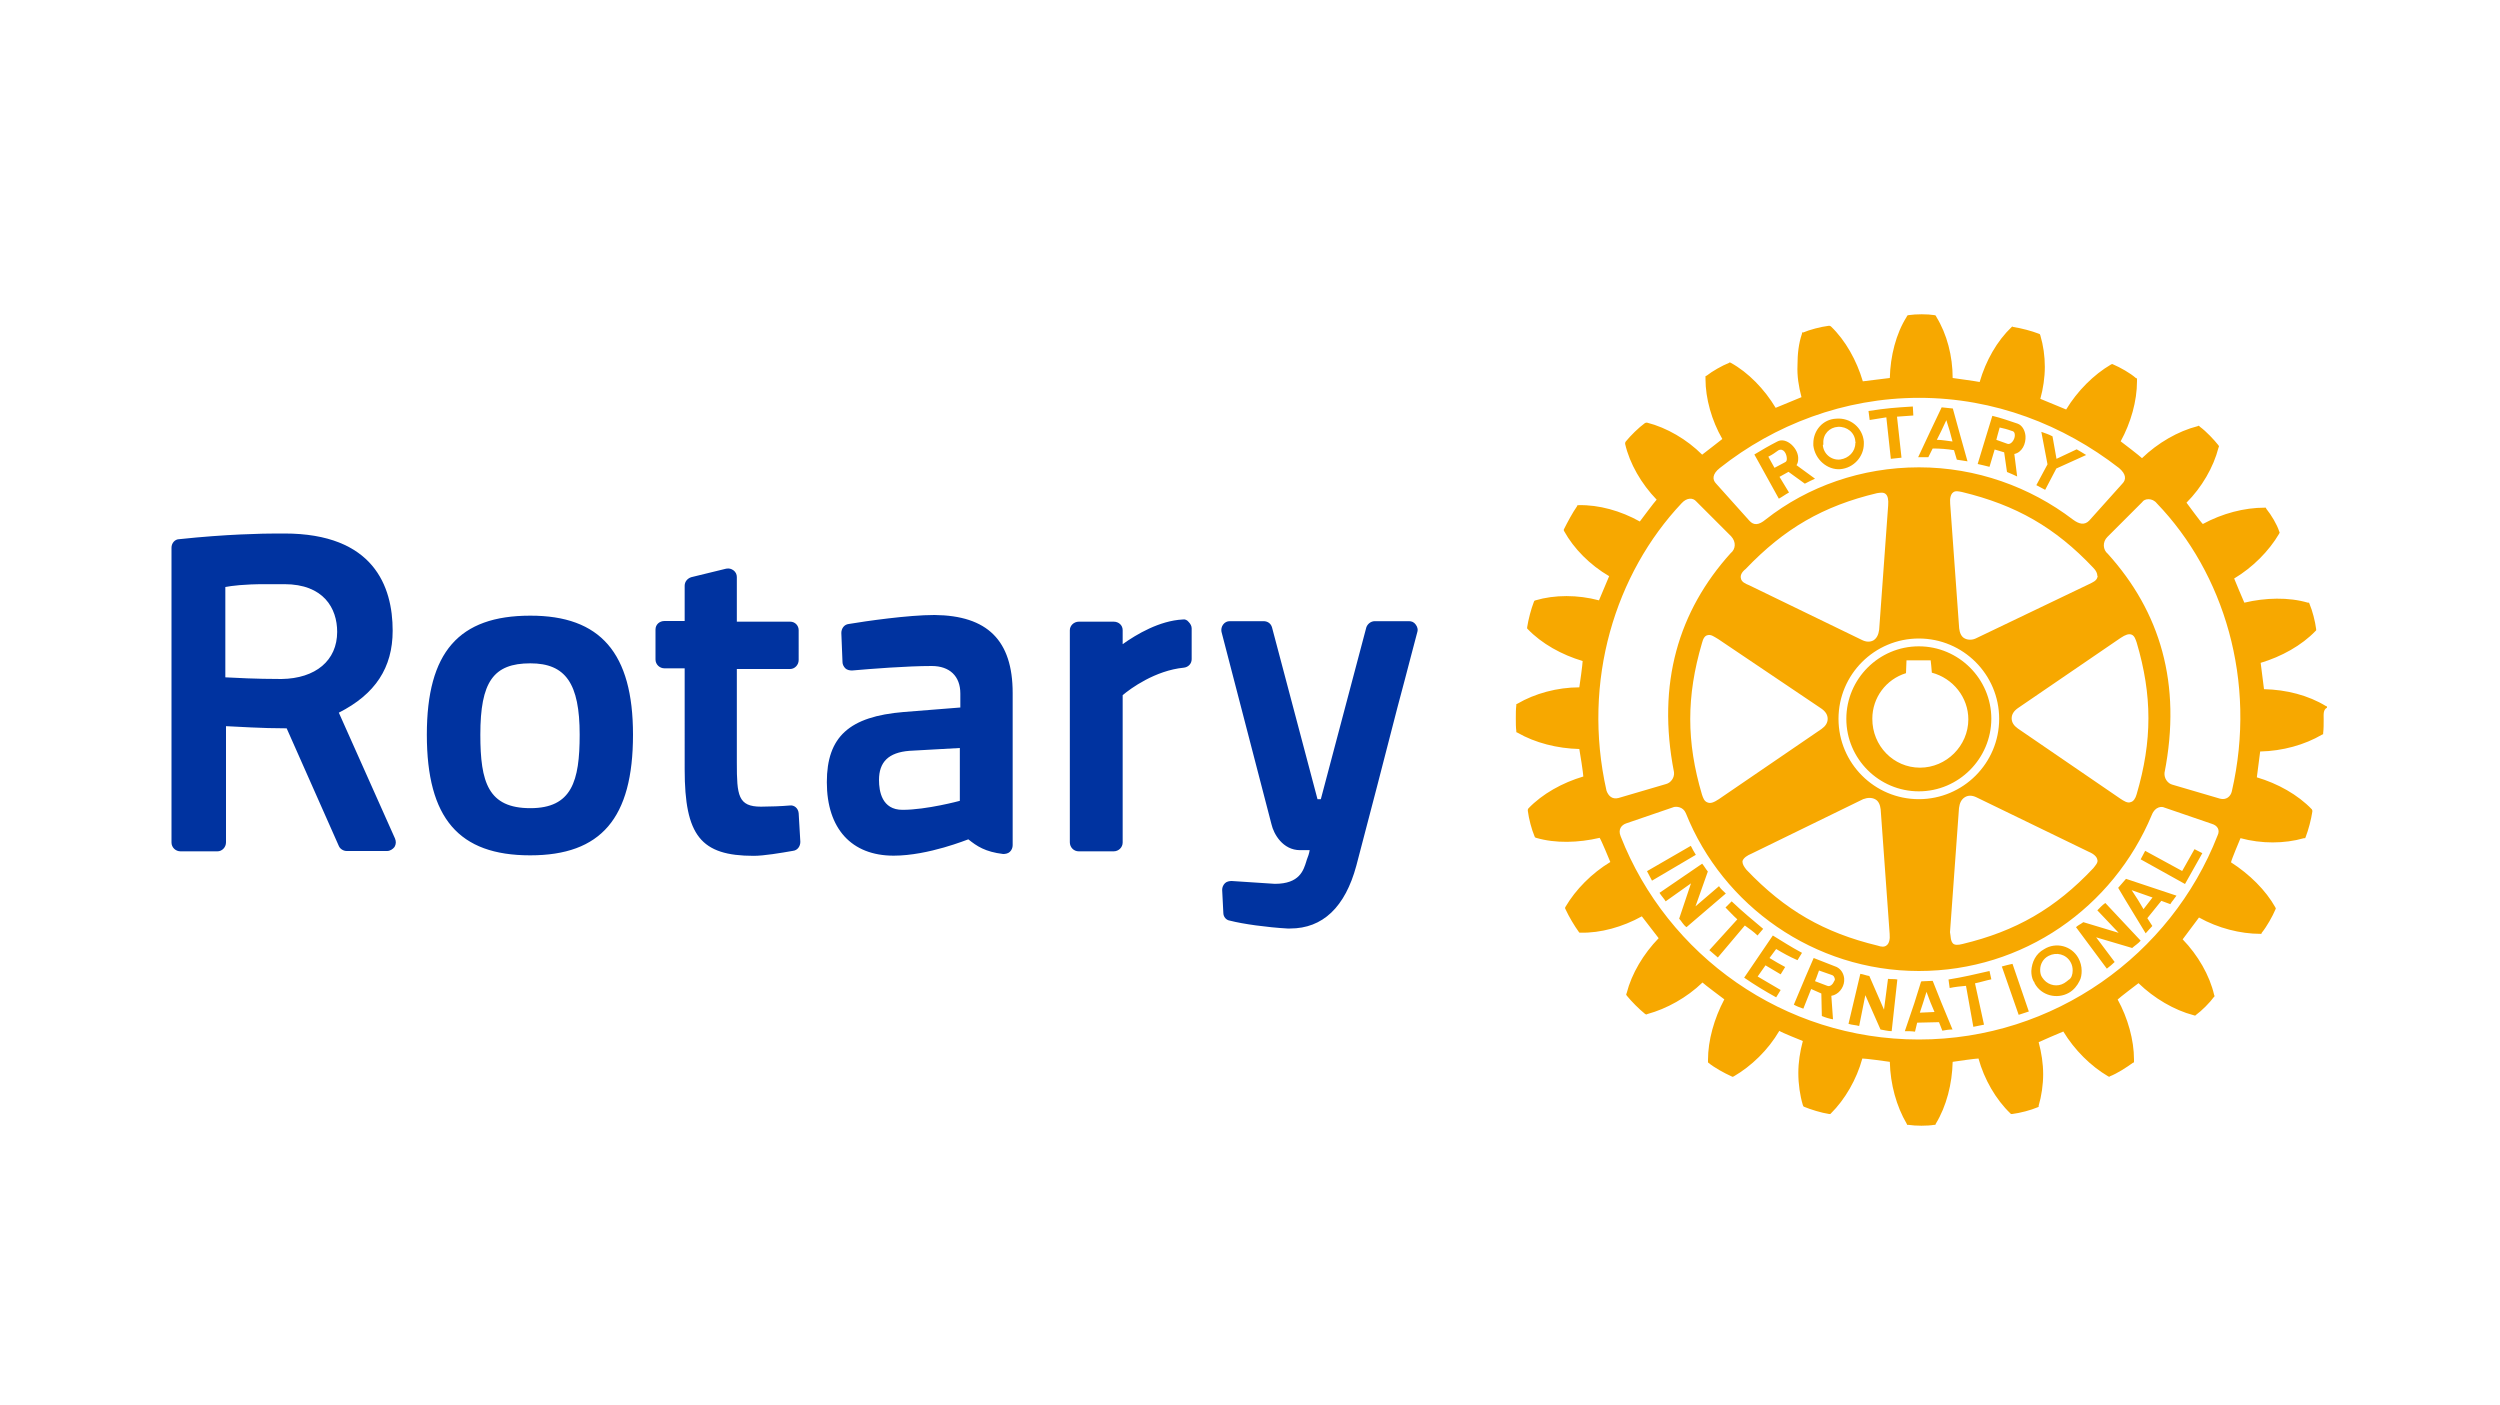
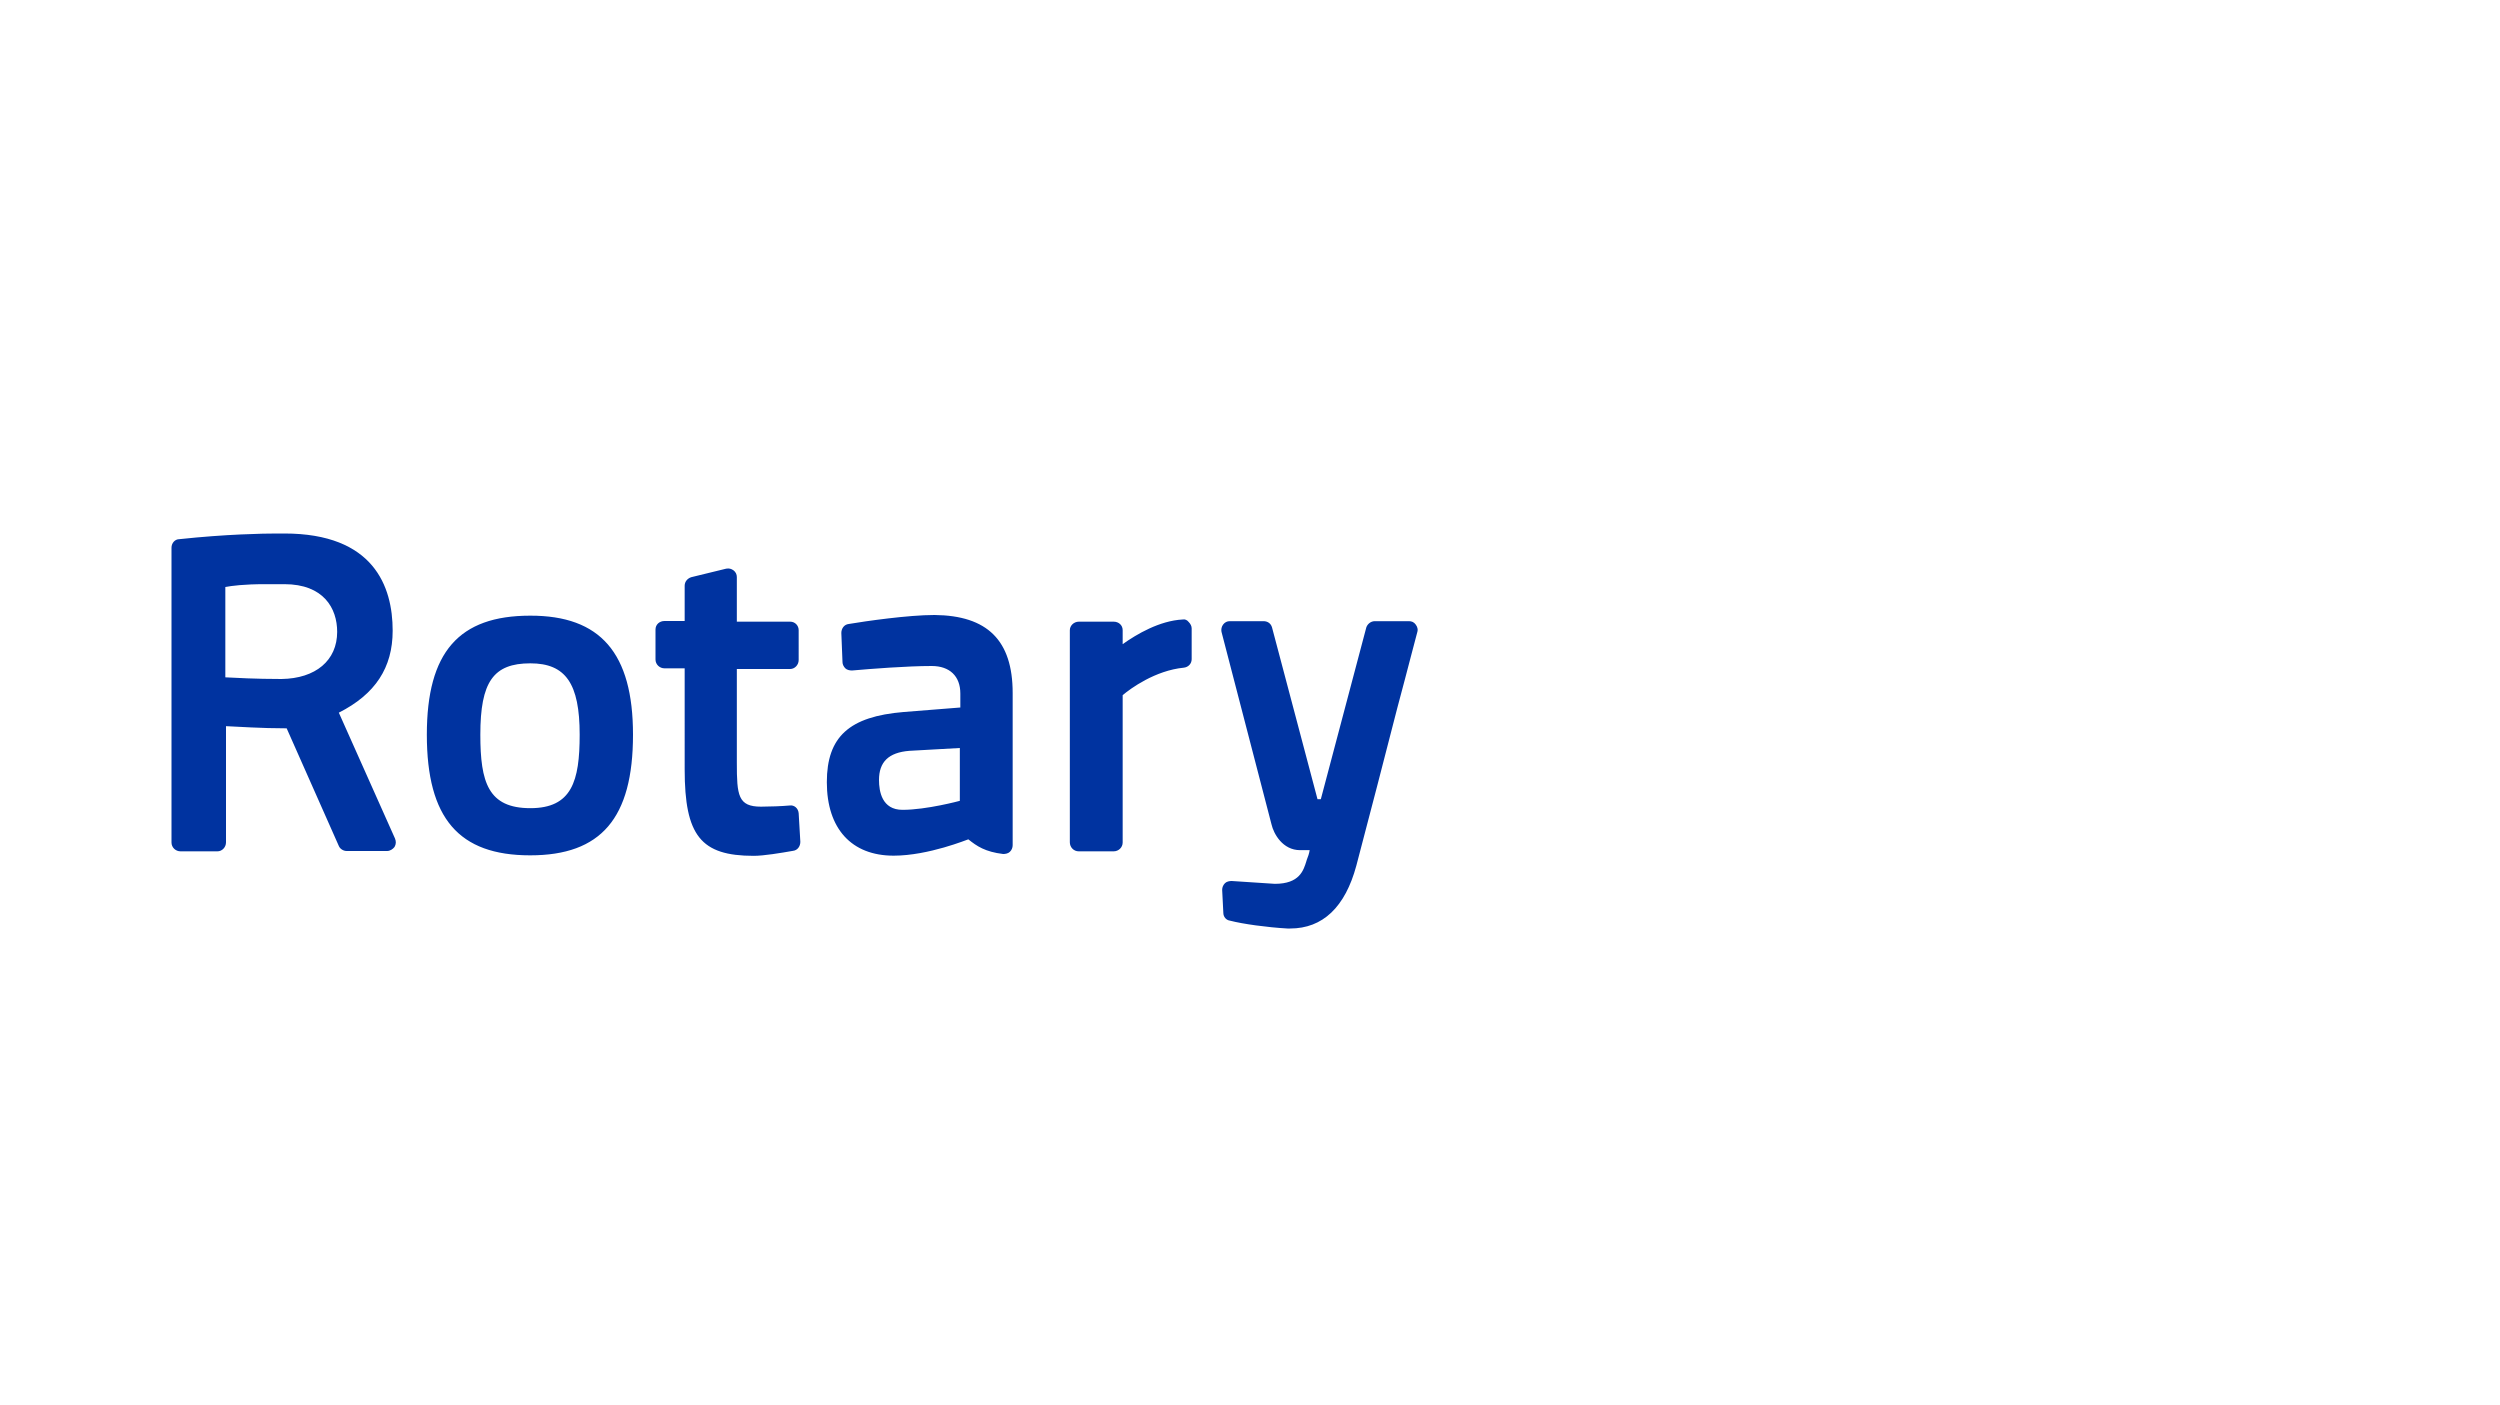
<svg xmlns="http://www.w3.org/2000/svg" version="1.1" id="Layer_1" x="0px" y="0px" viewBox="0 0 1500 843" style="enable-background:new 0 0 1500 843;" xml:space="preserve">
  <style type="text/css">
	.st0{fill:#0033A0;}
	.st1{fill:#F7A800;}
</style>
  <path class="st0" d="M479.2,487.9l1,17.2c0,2.7-1.7,5.1-4.4,5.4c-7.4,1.3-17.5,3-23.6,3c-31.7,0-41.4-12.1-41.4-51.9V401h-12.1  c-2.9,0-5.4-2.3-5.4-5.3c0,0,0-0.1,0-0.1v-17.9c0-3,2.4-5.1,5.4-5.1h12.1v-21.2c0-2.4,1.7-4.4,4-5.1l20.9-5.1c1.7-0.3,3,0,4.4,1  c1.3,1,2,2.4,2,4V373h32c3,0,5.1,2.4,5.1,5.1V396c0,3-2.4,5.4-5.1,5.4h-32v56.3c0,19.5,0.7,26.3,14.5,26.3c5.1,0,12.8-0.3,17.2-0.7  C476.5,482.9,478.9,484.9,479.2,487.9 M379.8,440.8c0,50.2-19.2,72.4-61.7,72.4c-42.8,0-62-22.2-62-72.4c0-49.5,19.2-71.4,62-71.4  C360.3,369.3,379.8,391.9,379.8,440.8 M347.8,440.8c0-30.7-8.4-42.8-29.6-42.8c-22.2,0-30,11.1-30,42.8c0,28.6,4.7,44.1,30,44.1  C343.1,484.9,347.8,468.7,347.8,440.8 M849.4,374.7c-1-1.4-2.4-2-4-2h-20.5c-2.4,0-4.4,1.7-5.1,3.7l-27.3,103.1h-2l-27.3-103.1  c-0.7-2.4-2.7-3.7-5.1-3.7h-20.2c-1.7,0-3,0.7-4,2c-1,1.3-1.3,3-1,4.4l30,115.5c1.3,5.7,6.7,15.5,17.2,15.5h5.7c-0.3,2-1,4-1.7,5.7  l-0.3,1c-1.7,5.4-4,13.5-18.9,13.5l-25.9-1.7c-1.3,0-3,0.3-4,1.3c-1.1,1.1-1.7,2.5-1.7,4l0.7,13.8c0,2.4,1.7,4.4,4,4.7  c7.7,2,22.2,4,34.4,4.7h1.7c19.5,0,33-12.8,39.7-37.7c8.3-31.5,16.5-63.1,24.6-94.7c3.4-12.5,6.1-23.2,8.1-30.7l4-15.2  C850.8,377.8,850.5,376.1,849.4,374.7 M237,503.1c0.7,1.7,0.7,3.4-0.3,5.1c-1,1.3-2.7,2.4-4.4,2.4H208c-2,0-4-1.3-4.7-3L172,437  c-15.5,0-29-1-36.4-1.3v69.7c0,3-2.4,5.4-5.1,5.4h-22.2c-2.9,0-5.4-2.3-5.4-5.3c0,0,0-0.1,0-0.1V328.6c0-2.7,2-5.1,4.7-5.1  c28-3,50.5-3.4,58.6-3.4h4.4c53.6,0,65,31.7,65,58.3c0,22.2-10.4,38.1-32.3,49.2L237,503.1L237,503.1z M170.6,350.5h-11.5  c-12.8,0-20.2,1-23.9,1.7v54.2c6.1,0.3,17.9,1,33.7,1c20.5-0.3,33.4-11.1,33.4-28.3C202.3,365,194.2,350.5,170.6,350.5 M607.6,415.8  v91.3c0,1.5-0.6,3-1.7,4c-1,1-2.7,1.3-4,1.3c-10.8-1.3-15.8-4.7-20.9-8.8c-0.3,0-23.9,9.8-44.8,9.8c-25.3,0-40.1-16.2-40.1-44.1  c0-27.3,13.5-39.4,46.1-42.1l34-2.7v-8.4c0-10.4-6.4-16.5-17.2-16.5c-14.8,0-36.4,1.7-47.8,2.7c-1.3,0-3-0.3-4-1.3  c-1-1-1.7-2.4-1.7-3.7l-0.7-17.5c0-2.7,1.7-5.1,4.4-5.4c10.1-1.7,35.7-5.4,51.5-5.4C592.4,369.3,607.6,384.2,607.6,415.8   M545.6,450.5c-12.5,1-18.2,6.7-18.2,17.5c0,6.7,1.7,17.9,14.1,17.9c14.5,0,34.4-5.4,34.4-5.4v-31.7L545.6,450.5L545.6,450.5z   M709.6,371.7c-13.8,0.7-27.6,8.8-36,14.8v-8.4c0-3-2.4-5.1-5.4-5.1h-20.9c-3,0-5.4,2.4-5.4,5.1v127.3c0,2.9,2.3,5.4,5.3,5.4  c0,0,0.1,0,0.1,0h20.9c2.9,0,5.4-2.3,5.4-5.3c0,0,0-0.1,0-0.1v-88.3c4.7-4,19.5-14.8,36.7-16.5c2.7-0.3,4.7-2.4,4.7-5.1v-18.5  c0-1.3-0.7-2.7-1.7-3.7C712.3,372,711,371.4,709.6,371.7" />
-   <path class="st1" d="M1046.9,555.3l-16.2,19.2l-5.1-4.4l16.8-18.5c-2.7-2.4-4.7-4.7-7.1-7.1l3.7-3.7c6.4,6.1,12.1,10.8,18.9,16.5  l-3.4,4C1052.2,559,1049.6,557.3,1046.9,555.3 M1014.5,507.5l-26.3,15.2c1,1.7,2,4,3,5.7l26.3-15.5  C1016.2,510.8,1015.5,509.5,1014.5,507.5 M1031.4,531.7l-14.1,12.1l7.4-20.9c-1.4-1.7-2-3-3.4-4.7l-25.6,17.5c1,1.7,2.7,3.4,3.7,5.1  l15.2-10.8l-7.1,21.2c1.3,1.3,2.4,3.7,4.4,5.1l23.6-20.2C1034.1,534.7,1032.4,533.4,1031.4,531.7 M1065.7,569.4  c4,2.4,8.1,4.7,12.8,6.7l2.7-4.4c-6.4-3.4-12.1-7.1-17.5-10.4l-17.2,25.3c6.4,4.4,12.5,8.1,19.2,11.8l2.7-4.4l-13.8-8.1l4.7-6.7  l9.1,5.4l2.7-4.4c-3.2-1.7-6.3-3.5-9.4-5.4L1065.7,569.4L1065.7,569.4z M1151.3,474.8c-23.9,0-43.5-19.5-43.5-43.5  c0-23.9,19.5-43.5,43.5-43.5c23.9,0,43.5,19.5,43.5,43.5C1194.7,455.2,1175.2,474.8,1151.3,474.8 M1152,460.6c15.8,0,29-13.1,29-29  c0-13.1-9.1-24.6-21.9-28c0-1.3-0.7-7.4-0.7-7.4h-14.5c0,0-0.3,6.4-0.3,7.7c-12,3.7-20.2,14.7-20.2,27.3  C1123.3,447.5,1136.1,460.6,1152,460.6 M1088,267.3v-1.3c0-7.7,5.7-14.5,13.8-14.8c8.4-0.7,15.8,5.4,16.5,13.8v1.3  c0,7.7-6.1,14.5-14.1,15.2C1096.4,282.1,1089,275.7,1088,267.3 M1093.7,266.9c0.3,5.4,5.1,9.4,10.4,8.8c5.1-0.7,9.1-4.7,9.1-9.8  c0.3-0.3,0-0.7,0-1c-0.3-5.4-5.1-9.1-10.4-8.8c-5.1,0.3-9.1,4.4-8.8,9.8v1H1093.7L1093.7,266.9z M1157,274.3h-6.1l7.4-15.8l6.7-14.1  l6.7,0.7l3.7,13.5l5.1,18.2c-2.4-0.3-4-0.7-6.4-1l-1.7-5.7c-4.2-0.7-8.5-1-12.8-1L1157,274.3L1157,274.3z M1162.1,263.9  c3.4,0,6.4,0.7,9.4,1l-1.7-6.4l-2-6.4l-3,6.4L1162.1,263.9L1162.1,263.9z M1131.8,250.4l2.7,24.9l6.4-0.7l-2.7-24.6l9.8-0.7  l-0.3-5.4c-11.1,0.7-15.5,1-26.6,2.7l0.7,5.4L1131.8,250.4L1131.8,250.4z M1132.8,587.3l-2.4,18.5l-8.8-20.2c-2-0.3-3.4-1-5.4-1.3  l-7.1,30c2,0.7,4.4,0.7,6.4,1.3l3.7-18.5l9.1,20.6c2,0.3,4.4,1,6.7,1l3.4-31C1136.8,587.3,1134.8,587.6,1132.8,587.3 M1309.3,522.6  l-22.2-12.1l-2.7,5.1l26.6,14.8l10.4-18.5l-4.7-2.4L1309.3,522.6L1309.3,522.6z M1275.6,527.3l30.3,10.1c-0.7,1-1.4,1.7-2,2.7  c-0.7,0.7-1,1.3-1.7,2.4l-5.4-2l-8.4,10.4l3,4.7c-1.3,1.3-2.7,3-4,4.4l-12.1-19.9l-4.4-7.4L1275.6,527.3L1275.6,527.3z M1279,534.1  l3.7,5.7l3.4,5.7l4.4-5.7l1-1.3L1279,534.1L1279,534.1z M1247,574.8c1.3,2.4,2,5,2,7.7c0,2-0.3,4.4-1.3,6.1  c-1.3,2.7-3.4,5.4-6.4,7.1c-7.1,4-16.5,1.7-20.5-5.7c0-0.3-0.3-1-0.7-1.3c-1-2-1.3-4-1.3-6.1c0.3-5.4,2.7-10.4,7.7-13.1  C1233.5,565.1,1242.9,567.4,1247,574.8 M1243.6,582.3c0-1.7-0.3-3.4-1.3-5.1c-2.7-4.7-8.4-6.1-13.1-3.7c-3.4,1.7-5.1,5.1-5.1,8.4  c0,1.7,0.3,3.4,1.3,4.7c0.3,0.3,0.7,1,1,1.3c3,3.4,8.1,4.4,12.1,2c1-0.7,2-1.3,2.7-2C1242.9,587,1243.6,584.6,1243.6,582.3   M1258.4,546.2l12.8,13.5l-21.2-6.4c-1.7,1.3-3,1.7-4.4,3l18.5,24.9c1.7-1.3,3.4-2.7,4.7-4l-11.1-14.8l21.6,6.4  c1.4-1.3,3.7-2.7,5.1-4.4l-21.2-22.6C1261.1,543.2,1259.8,544.9,1258.4,546.2 M1394.2,431.7c0,2.7,0,5.7-0.3,8.1v0.7l-0.7,0.3  c-10.4,6.1-23.6,9.8-37.1,10.1c-0.3,1.7-1.7,13.8-2,15.5c12.5,3.7,24.6,10.4,33,19.2l0.3,0.7v0.7c-0.7,4.7-2.4,11.1-4,15.2l-0.3,0.7  h-0.7c-11.8,3.4-25.6,3.4-38.1,0c-0.7,1.7-5.4,12.8-5.7,14.5c11.1,7.1,20.9,16.8,26.6,27l0.3,0.7l-0.3,0.7c-1.7,4-5.1,10.1-8.1,13.8  l-0.3,0.7h-0.7c-11.8,0-25.3-3.4-36.7-9.8c-1,1.3-8.8,11.8-9.8,13.1c9.1,9.4,16.2,21.6,18.9,33.4l0.3,0.7l-0.3,0.3  c-2.7,3.7-7.4,8.4-11.1,11.1l-0.3,0.3l-1-0.3c-11.5-3-23.6-10.1-33-19.2c-1.3,1-11.1,8.4-12.5,9.8c6.1,11.1,9.8,24.3,9.8,36v1.7  l-0.7,0.3c-3.7,2.7-9.4,6.4-13.8,8.1l-0.3,0.3l-0.7-0.3c-10.4-6.1-20.2-15.8-26.9-26.9c-1.7,0.7-13.5,5.7-14.8,6.4  c1.7,6.4,2.7,12.8,2.7,19.2c0,6.4-1,13.1-2.7,18.9v0.7l-0.7,0.3c-4,1.7-10.4,3.4-15.2,4h-0.7l-0.3-0.3c-8.8-8.4-15.8-20.6-19.2-33  c-1.7,0-13.8,1.7-15.5,2c-0.3,13.1-3.7,26.6-10.1,37.1l-0.3,0.7h-0.7c-4,0.7-11.1,0.7-15.5,0h-0.7l-0.3-0.7  c-6.1-10.4-9.8-23.6-10.1-37.1c-1.7-0.3-14.5-2-16.5-2c-3.4,12.5-10.4,24.6-18.9,33l-0.3,0.3h-0.7c-4.7-0.7-11.1-2.7-15.2-4.4  l-0.3-0.3l-0.3-0.7c-1.7-5.7-2.7-12.5-2.7-19.2c0-6.4,1-12.8,2.7-19.2c-1.7-0.7-12.8-5.1-14.1-6.1c-6.7,11.5-16.8,21.2-27.3,27.3  l-0.7,0.3l-0.7-0.3c-4.4-2-10.1-5.1-13.8-8.1l-0.3-0.3v-1.4c0-11.8,3.7-24.9,9.8-36.4c-1.3-1-11.8-8.8-13.1-10.1  c-9.4,9.1-21.6,15.8-33,18.9l-0.7,0.3l-0.7-0.3c-3.7-3-8.1-7.4-11.1-11.1l-0.3-0.7l0.3-0.7c3-11.8,10.1-23.6,19.2-33  c-1-1.3-8.8-11.5-10.1-13.1c-11.5,6.4-24.9,10.1-36.7,9.8h-0.7l-0.3-0.3c-2.7-3.7-6.1-9.4-8.1-13.8l-0.3-0.7l0.3-0.7  c6.1-10.4,15.8-20.2,26.9-26.9c-0.7-1.7-5.4-13.1-6.4-14.5c-12.8,3-26.6,3.4-38.1,0l-0.7-0.3l-0.3-0.7c-1.7-4-3.4-10.4-4-15.2v-0.7  l0.3-0.7c8.4-8.8,20.5-15.5,33-19.2c0-1.7-2-14.5-2.4-16.5c-13.1-0.3-26.6-3.7-37.1-9.8l-0.7-0.3v-0.7c-0.3-2-0.3-5.1-0.3-7.7  c0-2.7,0-5.4,0.3-7.7v-0.7l0.7-0.3c10.4-6.1,23.9-9.8,37.1-9.8c0.3-1.7,2-14.1,2-15.8c-12.5-3.7-24.6-10.4-33-19.2l-0.3-0.3v-0.7  c0.7-4.7,2.4-11.1,4-15.2l0.3-0.7l0.7-0.3c11.5-3.4,25.3-3.4,38.1,0c0.7-1.7,5.4-12.8,6.1-14.5c-11.5-6.7-21.2-16.5-27-27l-0.3-0.7  l0.3-0.7c2-4,5.1-9.8,7.7-13.5l0.3-0.7h0.7c12.1-0.3,25.3,3.4,36.7,9.8c1-1.3,8.8-11.8,10.1-13.1c-9.1-9.4-16.2-21.6-18.9-33.4v-0.7  l0.3-0.7c3-3.7,7.8-8.4,11.5-11.1l0.7-0.3h0.7c11.8,3,23.9,10.1,33,19.2c1.4-1,10.8-8.4,12.1-9.4c-6.4-11.1-10.1-24.3-10.1-36v-1.7  l0.7-0.3c3.4-2.7,9.4-6.1,13.5-7.7l0.3-0.3l0.7,0.3c10.4,5.7,20.2,15.8,26.9,27c1.7-0.7,13.8-5.7,15.5-6.4  c-1.7-6.4-2.7-12.8-2.4-19.2c0-6.7,0.7-13.1,2.7-18.9v-0.7h0.7c4-1.7,10.4-3.4,15.2-4h0.7l0.7,0.3c8.8,8.4,15.5,20.5,19.2,33  c1.7-0.3,14.5-1.7,16.2-2c0.3-13.1,3.7-26.6,10.1-36.7l0.3-0.7l0.7-0.3c4.7-0.7,11.5-0.7,15.8,0l0.7,0.3l0.3,0.7  c6.4,10.4,9.8,23.6,9.8,36.7c2,0.3,14.5,2,16.2,2.4c3.7-12.8,10.4-24.6,19.2-33l0.3-0.3l0.7,0.3c4.7,0.7,11.1,2.4,15.2,4l0.7,0.3  l0.3,0.7c1.8,6.1,2.7,12.5,2.7,18.9c0,6.4-1,13.1-2.7,19.2c1.7,0.7,13.8,5.7,15.5,6.4c6.7-11.1,16.5-20.9,26.9-27l0.7-0.3l0.7,0.3  c4,1.7,10.1,5.1,13.5,8.1l0.7,0.3v1.7c0,11.8-3.7,24.9-9.8,36c1.4,1,11.5,8.8,12.8,10.1c9.4-9.1,21.6-16.2,33.4-19.2l0.7-0.3  l0.7,0.7c3.7,2.7,8.4,7.7,11.1,11.1l0.3,0.7l-0.3,0.7c-3,11.8-10.1,23.9-19.2,33c1,1.3,8.4,11.5,9.8,12.8  c11.8-6.4,24.9-9.8,37.1-9.8h0.7l0.3,0.7c3,3.7,6.4,9.4,7.7,13.5l0.3,0.7l-0.3,0.7c-6.1,10.4-15.8,20.2-27,26.9  c0.7,1.7,5.4,13.1,6.1,14.5c12.5-3,26.6-3.4,38.1,0h0.7l0.3,0.7c1.7,4,3.4,10.4,4,15.2v0.7l-0.3,0.3c-8.4,8.8-20.6,15.5-33,19.2  c0.3,1.7,1.7,14.1,2,15.8c13.5,0.3,26.6,3.7,37.1,10.1l0.7,0.3v0.7C1393.8,425.9,1394.2,428.6,1394.2,431.7 M1029.7,290.2l19.9,22.2  c2.7,3,5.7,2.7,9.8-0.7c25.3-19.9,57.6-31.3,92-31.3s66.7,11.8,92.3,31.3c4,3,7.1,3.4,9.8,0.7l19.9-22.2c2.4-2.4,2.4-5.7-2-9.4  c-33.4-25.9-74.8-42.1-119.9-42.1s-86.9,16.2-119.6,42.1C1027.3,284.4,1027.3,287.8,1029.7,290.2 M1031,383.5  c-2.4-1.4-4.4-3-6.4-2.4c-1.7,0.3-2.7,2-3.4,4.7c-9.4,32-9.4,59.3,0,91c0.7,2,1.3,4,3.4,4.7c1.7,0.7,3.7,0,6.7-2l61.6-42.1  c2.4-1.7,3.7-3.7,3.7-6.1c0-2.4-1.3-4.4-3.7-6.1L1031,383.5L1031,383.5z M1044.5,346.8c0.3,2.4,2.7,3.4,5.1,4.4l67.4,32.7  c2.7,1.4,5.1,1.4,7.1,0.3c2-1.3,3-3.4,3.4-6.4l5.4-74.5c0.3-3.7-0.3-5.7-1.3-6.7c-1.3-1.4-3.4-1-5.4-0.7  c-32.3,7.7-55.6,21.2-78.8,45.5C1044.8,343.4,1044.2,345.4,1044.5,346.8 M1045.5,517.2c0,1.3,1,3,2.4,4.7  c23.2,24.3,46.5,37.7,78.8,45.5c2,0.7,4,1,5.4-0.3c1.3-1,2-3.4,1.7-6.7l-5.4-74.8c-0.3-2.7-1.3-5.1-3.4-6.1c-2-1-4.4-1-7.1,0  l-67,32.7c-2.4,1-4.7,2.4-5.4,4.4L1045.5,517.2 M1151.3,479.5c26.6,0,48.2-21.6,48.2-48.2s-21.6-48.2-48.2-48.2  c-26.6,0-48.2,21.6-48.2,48.2S1124.7,479.5,1151.3,479.5 M1171.8,566.1c1,1,3,1,5.7,0.3c32-7.7,55.6-21.2,78.5-45.5  c1.3-1.7,3-3.4,2.4-5.1c-0.3-1.7-2-3.4-5.1-4.7l-67.4-32.7c-2.7-1.3-5.1-1.3-7.1,0c-2,1.3-3,3.4-3.4,6.4l-5.4,74.5  C1170.5,561.7,1170.2,564.4,1171.8,566.1 M1272.2,479.2c2,1.3,4.4,3,6.4,2c1.3-0.3,2.7-2,3.4-4.7c9.4-32,9.4-59.3,0-91  c-0.7-2-1.3-4-3-4.7s-3.7,0-6.7,2l-61.6,42.1c-2.4,1.7-3.7,3.7-3.7,6.1c0,2.4,1.3,4.4,3.7,6.1L1272.2,479.2L1272.2,479.2z   M1258.4,345.4c0-1.3-0.7-3-2.4-4.7c-22.9-24.3-46.5-37.7-78.8-45.5c-1.7-0.3-4-1-5.4,0.3c-1.3,1-2,3.4-1.7,6.7l5.4,74.8  c0.3,2.7,1.3,5.1,3.4,6.1c2,1,4.7,1,7.1-0.3l67.4-32.3c2-1,4.7-2,5.1-4.4C1258.4,346.1,1258.8,345.8,1258.4,345.4 M971.1,478.8  l28.6-8.4c2.7-0.7,5.1-3.7,4.7-7.1c-10.4-53.2,2.7-96.7,34-131.4c3-2.4,3.4-6.7,0.3-10.1l-20.9-20.9c-2-2.4-5.7-2.4-8.8,1  c-39.7,42.1-60,106.5-45.1,172.5C965,477.5,967.3,479.8,971.1,478.8 M1327.1,494.3l-28.6-9.8c-1.3-0.7-5.4-0.7-7.4,4.4  c-23.2,55.6-77.1,93.7-139.8,93.7c-62.7,0-117.6-39.1-139.8-94.7c-1.7-4-5.7-4-7.1-3.7l-28.6,9.8c-3,1-5.1,3.7-3.4,7.8  c28,71.4,97.7,121.9,178.9,121.9c81.2,0,151.3-50.9,179.2-122.3C1332.2,498,1330.5,495.3,1327.1,494.3 M1294.1,302  c-2.7-3.4-7.4-3-8.8-0.7l-20.9,20.9c-3,3-2.7,7.7,0.3,10.1c31.3,34.7,44.5,77.8,34,131.4c-0.3,3.4,2,6.4,4.7,7.1l28.6,8.4  c3.7,1,6.4-1.3,7.1-4.4C1354.4,408.4,1334.2,343.7,1294.1,302 M1227.1,293.9l6.7-12.8l17.9-8.1c-2-1.3-4-2.4-5.7-3.4l-12.1,5.7  l-2.4-13.5c-2.7-1.4-4-1.7-6.7-2.7l3.7,19.5l-6.7,12.5L1227.1,293.9L1227.1,293.9z M1193.7,582.6c-8.8,2-15.8,3.7-24.6,5.1l0.7,5.1  c3.4-0.7,6.4-1,9.8-1.3l4.4,24.6l6.4-1.3L1185,590c3.4-0.7,6.4-1.7,9.8-2.4L1193.7,582.6L1193.7,582.6z M1106.5,587v1.7  c-0.3,4-3.4,8.1-7.7,8.8l1,14.1c-2.3-0.4-4.6-1.1-6.7-2l-0.3-13.5l-6.1-2.7l-4.7,11.8c-2-0.7-4-1.4-5.7-2.4l6.1-14.5l0.7-1.7  l5.1-11.8l13.8,5.4C1104.8,581.6,1106.2,584.3,1106.5,587 M1100.8,587c-0.3-1-0.7-1.7-1.7-2l-7.7-2.7l-1.7,4.7l-0.7,1.7l7.1,2.7  c2,1,3.7-1,4.4-2.7C1100.8,588.3,1101.1,587.6,1100.8,587 M1193.7,280.1c-2.4-0.7-4.4-1-7.1-1.7l5.1-16.8l3.7-12.1  c5.4,1.3,10.1,3,15.2,4.7c2.7,1,4.4,4,4.7,7.4c0.3,4.7-2,9.8-6.7,10.8l1.7,13.5c-2-1-3.7-1.7-6.1-2.7l-1.7-11.8l-5.7-1.7  L1193.7,280.1L1193.7,280.1z M1197.8,263.9l6.7,2.4c2,0.7,4.4-2.4,4.4-5.1c0-1.3-0.3-2.4-2-2.7c-2.7-1-4.4-1.4-7.1-2l-1.3,4.7  L1197.8,263.9L1197.8,263.9z M1164.8,601.5l6.7,16.2c-2,0-4,0.3-6.1,0.7l-2-5.1l-13.1,0.3l-1.3,5.4c-2-0.3-4-0.3-6.1-0.3l5.7-16.8  l4-12.8l0.3-0.3l6.7-0.3l0.3,0.7L1164.8,601.5L1164.8,601.5z M1160.7,607.2l-2.4-5.7l-2.4-6.4l-2,6.4l-2,6.1L1160.7,607.2  L1160.7,607.2z M1201.1,579.9l10.1,29l6.1-2l-9.8-28.6C1204.9,578.9,1203.5,579.2,1201.1,579.9 M1054.3,275.7l-1.7-3  c4.4-2.7,9.1-5.4,13.8-7.8c5.4-3,13.1,4.4,12.5,10.8c0,1-0.3,2.4-1,3.4l11.1,8.1c-2,1-3.7,1.7-6.1,3l-9.8-7.1l-5.4,3l5.7,9.4  c-2.4,1.3-3.7,2.4-6.1,3.7L1054.3,275.7z M1061,274l0.7,1.3l3,5.4l6.4-3.4c0.7-0.3,1-1,1-2c0-3-2-6.7-5.1-5.1  C1065,271.6,1063.7,272.7,1061,274" />
</svg>